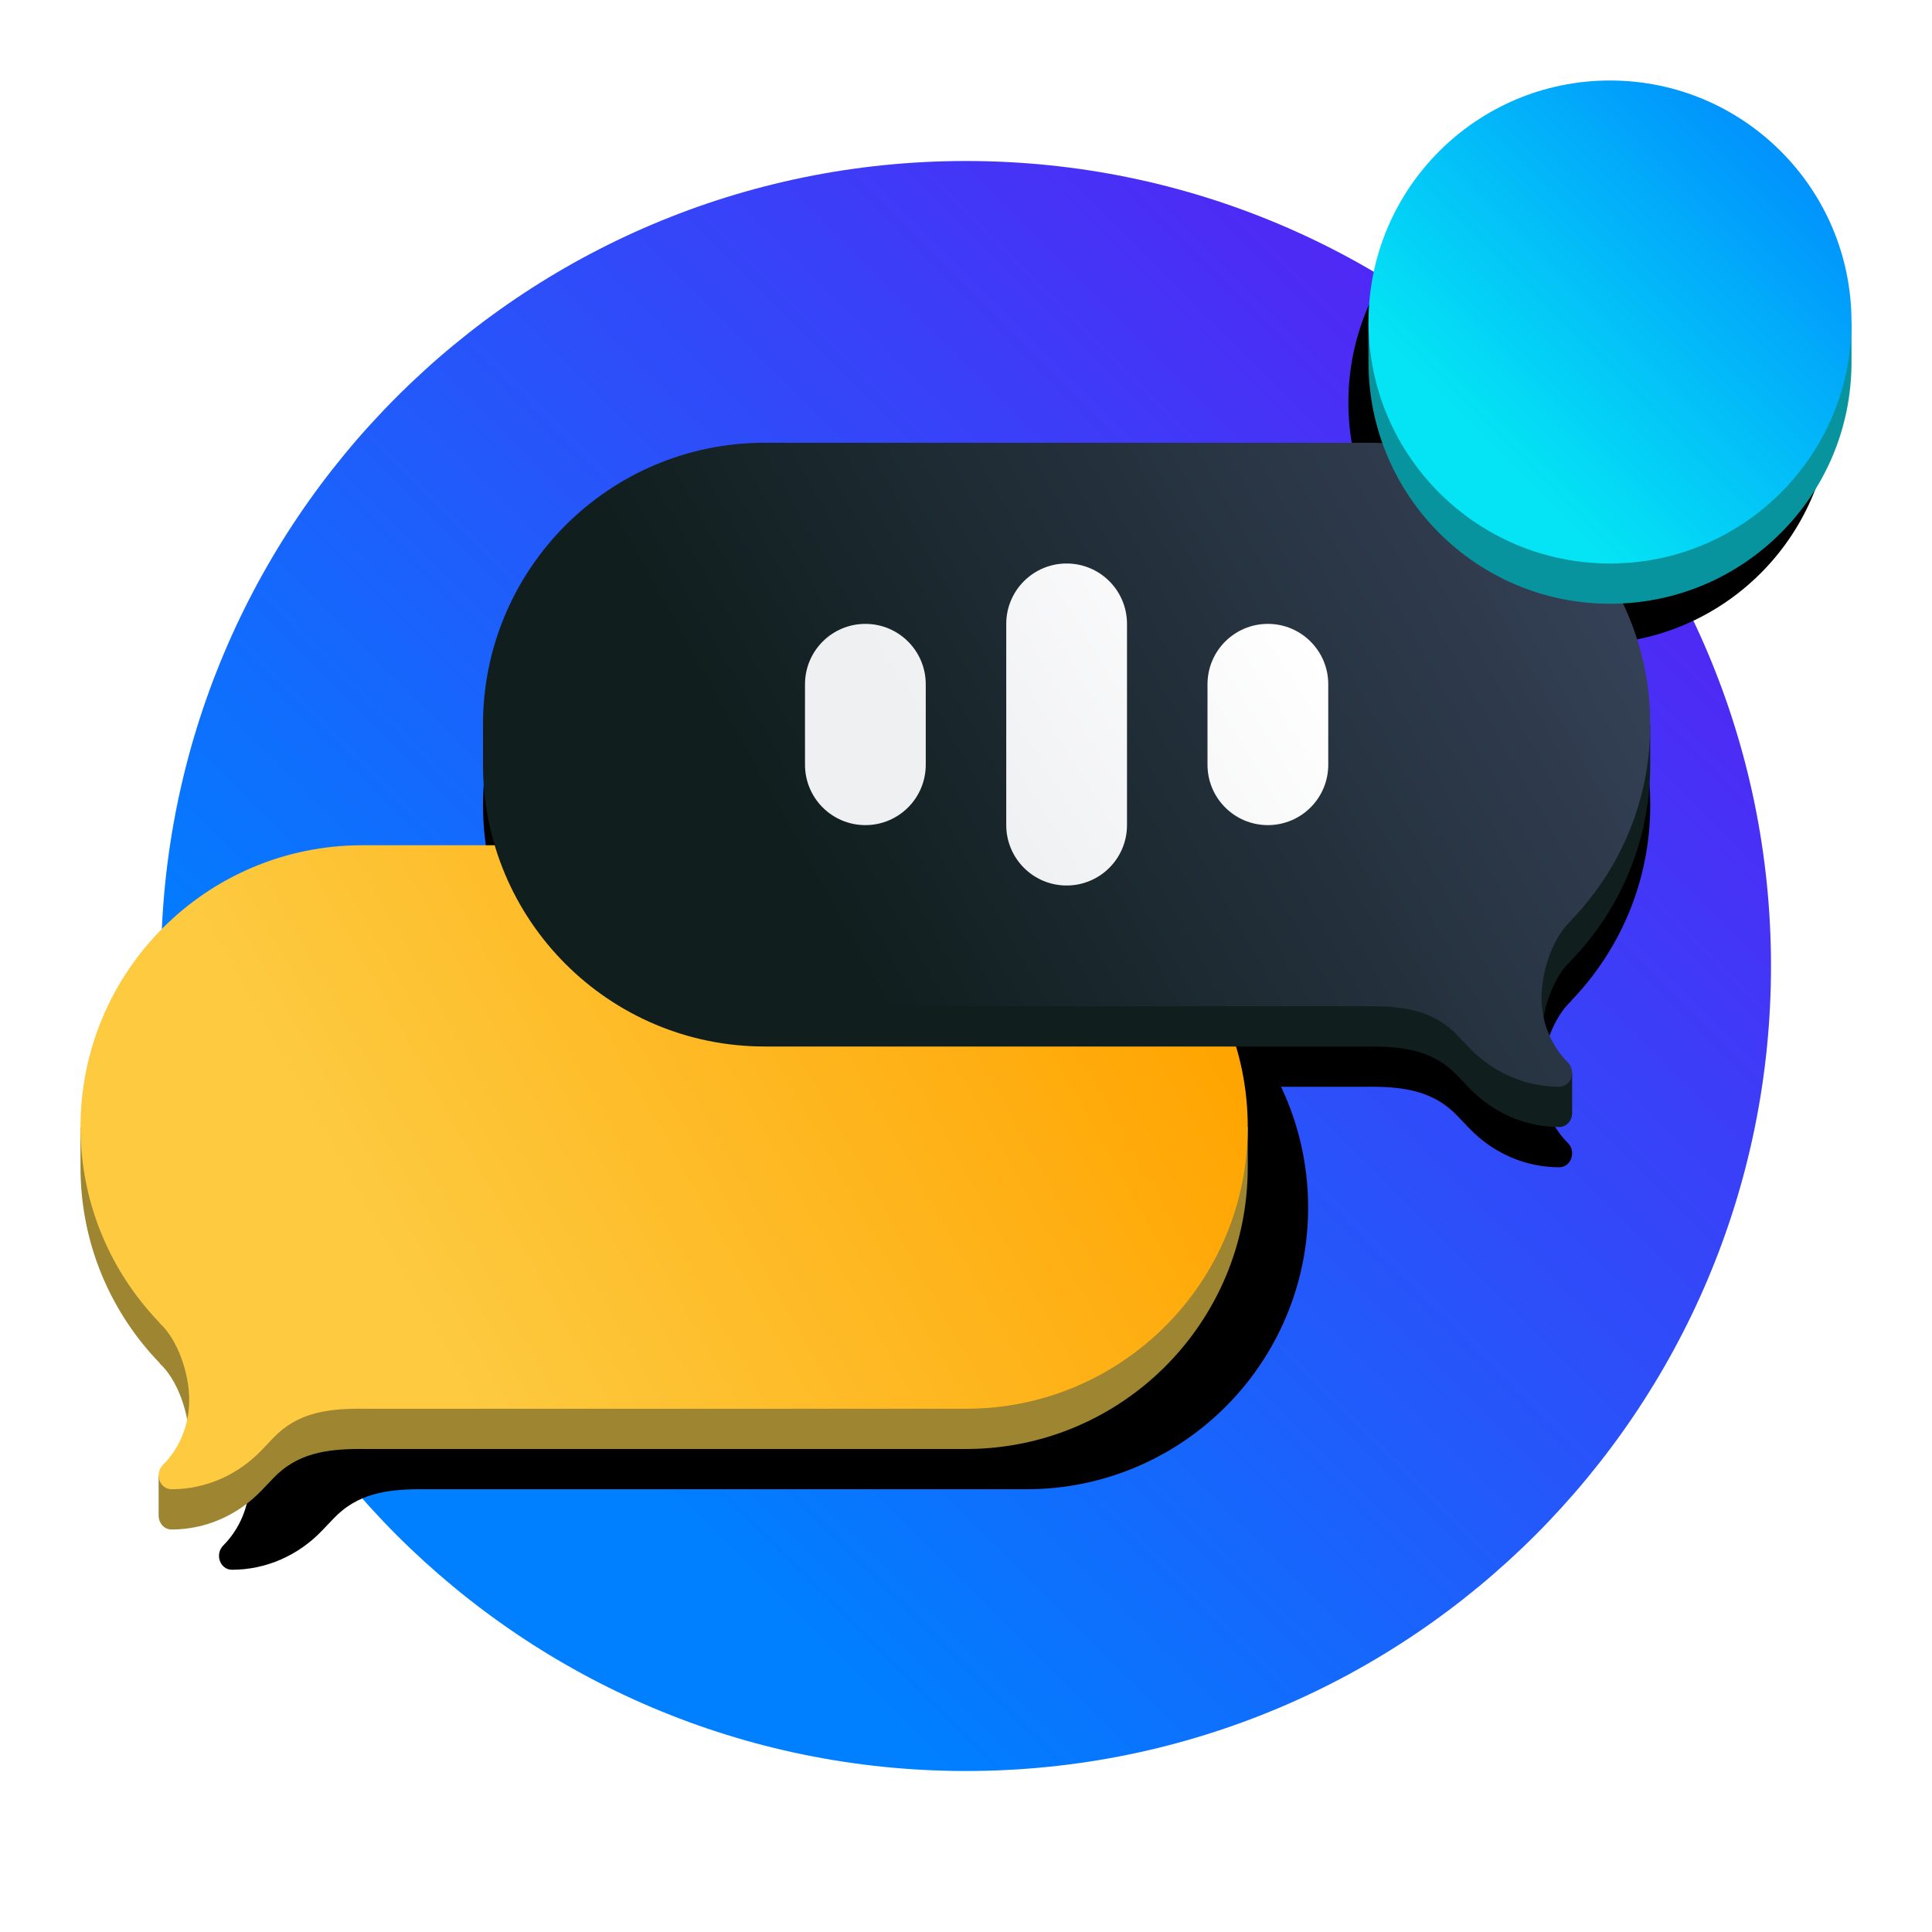
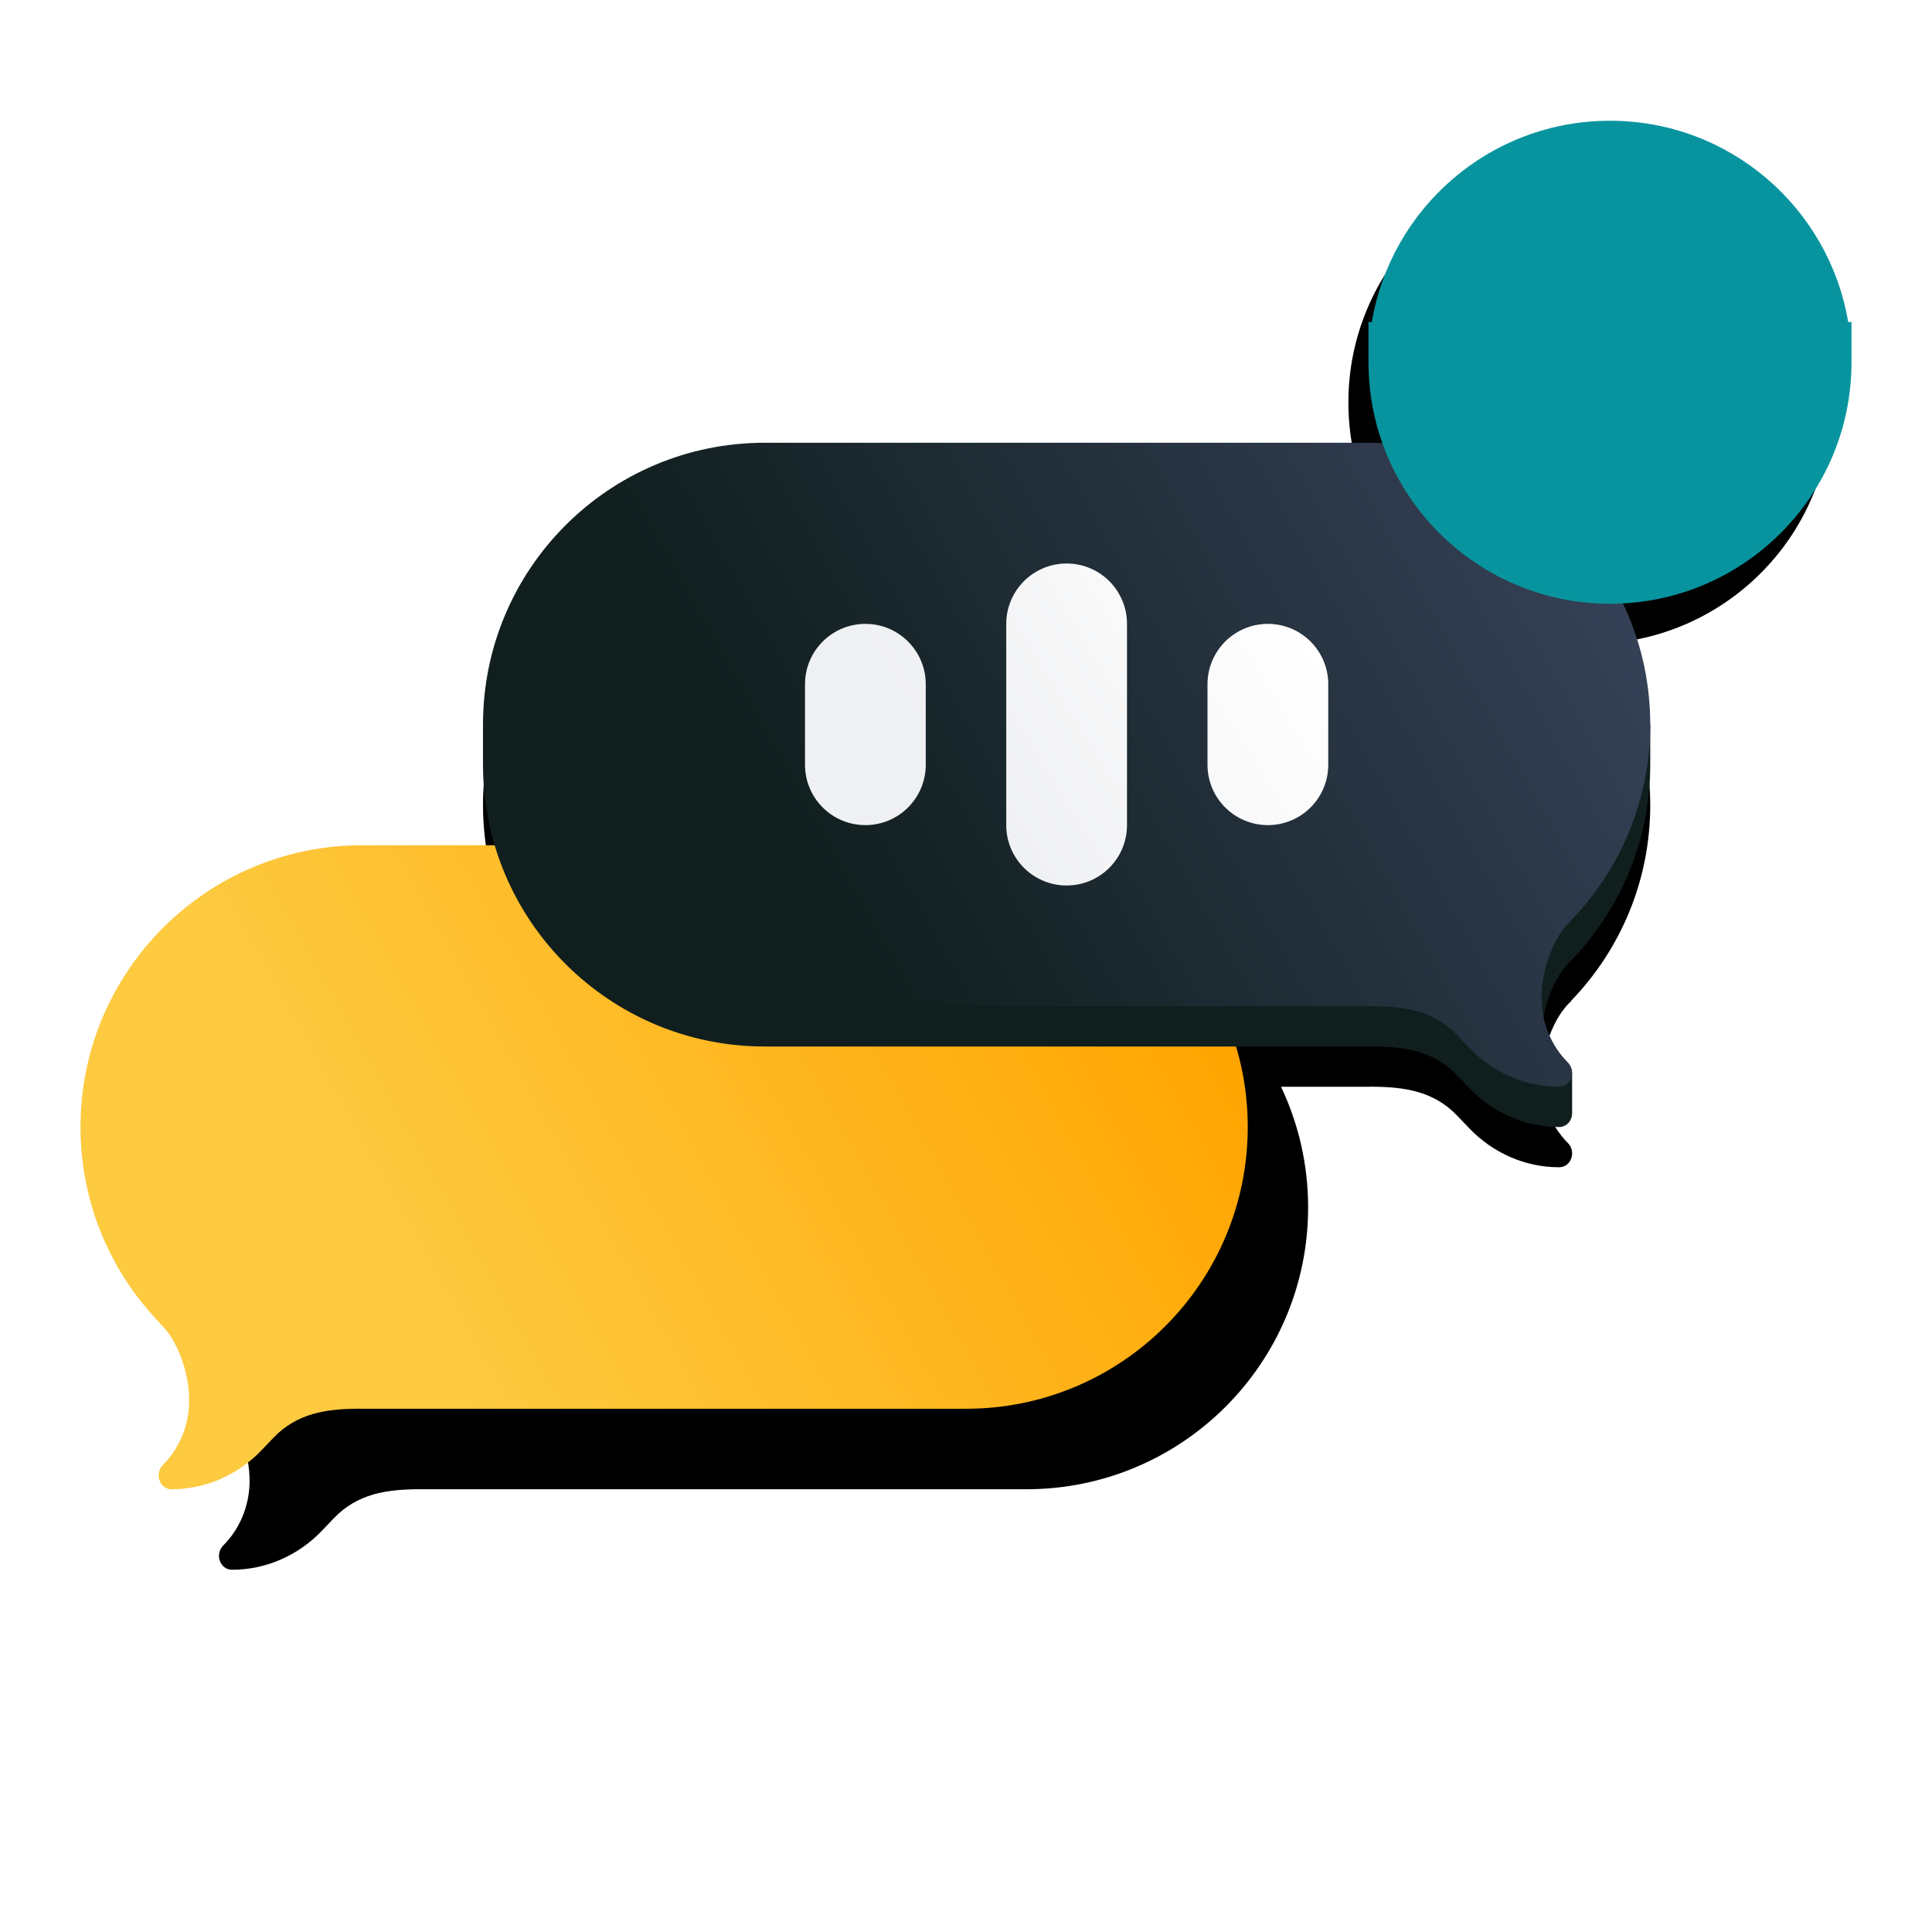
<svg xmlns="http://www.w3.org/2000/svg" xmlns:xlink="http://www.w3.org/1999/xlink" width="96px" height="96px" viewBox="0 0 96 96" version="1.1">
  <title>Icons (Solution)/CPaaS/4. Dark diapositive/2. CPaaS dark diapositive96px</title>
  <defs>
    <linearGradient x1="0%" y1="100%" x2="100%" y2="0%" id="linearGradient-1">
      <stop stop-color="#007FFF" offset="0%" />
      <stop stop-color="#007FFF" offset="24.65%" />
      <stop stop-color="#6610F2" offset="100%" />
    </linearGradient>
    <path d="M75,4 C81.627,4 87,9.373 87,16 C87,22.466 81.886,27.737 75.483,27.99 C77.069,30.259 78,33.021 78,36 C78,39.785 76.498,43.219 74.057,45.739 L74.084,45.731 C73.18,46.543 72.598,48.217 72.598,49.573 C72.598,50.84 73.099,51.982 73.902,52.789 C74.34,53.228 74.07,54 73.468,54 C71.792,54 70.184,53.299 68.992,52.049 L68.415,51.445 C67.24,50.212 65.782,50.004 64.136,49.998 L64,50 L59.653,50 C60.517,51.819 61,53.853 61,56 C61,63.732 54.732,70 47,70 L17,70 L16.865,69.998 C15.218,70.004 13.76,70.212 12.585,71.445 L12.008,72.049 C10.816,73.299 9.208,74 7.532,74 C6.93,74 6.66,73.228 7.098,72.789 C7.901,71.982 8.402,70.84 8.402,69.573 C8.402,68.217 7.82,66.543 6.916,65.73 L6.943,65.739 C4.502,63.219 3,59.785 3,56 C3,48.268 9.268,42 17,42 L21.348,42.001 C20.484,40.182 20,38.147 20,36 C20,28.268 26.268,22 34,22 L64,22 C64.206,22 64.41,22.004 64.614,22.013 C63.587,20.246 63,18.192 63,16 C63,9.373 68.373,4 75,4 Z" id="path-2" />
    <filter x="-8.9%" y="-10.7%" width="117.9%" height="121.4%" filterUnits="objectBoundingBox" id="filter-3">
      <feOffset dx="0" dy="0" in="SourceAlpha" result="shadowOffsetOuter1" />
      <feGaussianBlur stdDeviation="2.5" in="shadowOffsetOuter1" result="shadowBlurOuter1" />
      <feColorMatrix values="0 0 0 0 0.063   0 0 0 0 0.118   0 0 0 0 0.118  0 0 0 0.3 0" type="matrix" in="shadowBlurOuter1" />
    </filter>
    <linearGradient x1="0%" y1="65.22%" x2="100%" y2="34.78%" id="linearGradient-4">
      <stop stop-color="#FDCA40" offset="0%" />
      <stop stop-color="#FDCA40" offset="24.609%" />
      <stop stop-color="#FFA400" offset="100%" />
    </linearGradient>
    <linearGradient x1="-2.22044605e-13%" y1="65.22%" x2="99.004%" y2="35.083%" id="linearGradient-5">
      <stop stop-color="#101E1E" offset="0%" />
      <stop stop-color="#101E1E" offset="25%" />
      <stop stop-color="#344055" offset="100%" />
    </linearGradient>
    <linearGradient x1="0%" y1="100%" x2="100%" y2="0%" id="linearGradient-6">
      <stop stop-color="#04E4F4" offset="0%" />
      <stop stop-color="#04E4F4" offset="24.722%" />
      <stop stop-color="#007FFF" offset="100%" />
    </linearGradient>
    <linearGradient x1="0%" y1="68.935%" x2="100%" y2="31.065%" id="linearGradient-7">
      <stop stop-color="#EFF0F2" offset="0%" />
      <stop stop-color="#EFF0F2" offset="24.731%" />
      <stop stop-color="#FFFFFF" offset="100%" />
    </linearGradient>
  </defs>
  <g id="Icons-(Solution)/CPaaS/4.-Dark-diapositive/2.-CPaaS-dark-diapositive96px" stroke="none" stroke-width="1" fill="none" fill-rule="evenodd">
    <g id="Icons-(Solution)/CPaaS/1.-3D/1.-Primary/2.-CPaaS-96px" transform="translate(4, 4)">
-       <path d="M84,44 C84,66.091 66.091,84 44,84 C21.909,84 4,66.091 4,44 C4,21.909 21.909,4 44,4 C66.091,4 84,21.909 84,44" id="Gradient" fill="url(#linearGradient-1)" />
      <g id="Shadow" style="mix-blend-mode: multiply;" fill="black" fill-opacity="1">
        <use filter="url(#filter-3)" xlink:href="#path-2" />
      </g>
-       <path d="M44,40 C51.053,40 56.888,45.215 57.858,52 L58,52 L58,54 C58,61.732 51.732,68 44,68 L14,68 L13.865,67.998 C12.218,68.004 10.76,68.212 9.585,69.445 L9.008,70.049 C7.816,71.299 6.208,72 4.532,72 C4.149,72 3.901,71.688 3.883,71.348 L3.882,69.337 L4.882,69.337 L4.883,69.715 C5.214,69.08 5.402,68.35 5.402,67.573 C5.402,66.217 4.82,64.543 3.916,63.73 L3.943,63.739 C1.502,61.219 4.63543121e-16,57.785 0,54 L0,52 L0.142,52 C1.112,45.215 6.947,40 14,40 L44,40 Z" id="Combined-Shape" fill="#9D8532" />
      <path d="M44,38 C51.732,38 58,44.268 58,52 C58,59.732 51.732,66 44,66 L14,66 L13.865,65.998 C12.218,66.004 10.76,66.212 9.585,67.445 L9.008,68.049 C7.816,69.299 6.208,70 4.532,70 C3.93,70 3.66,69.228 4.098,68.789 C4.901,67.982 5.402,66.84 5.402,65.573 C5.402,64.217 4.82,62.543 3.916,61.73 L3.943,61.739 C1.502,59.219 4.63543121e-16,55.785 0,52 C-9.46895252e-16,44.268 6.268,38 14,38 L44,38 Z" id="Colour" fill="url(#linearGradient-4)" />
      <path d="M20,32 L20.142,32 C21.112,25.215 26.947,20 34,20 L64,20 C71.053,20 76.888,25.215 77.858,32 L78,32 L78,34 C78,37.776 76.505,41.203 74.075,43.721 L74.084,43.717 L73.951,43.848 C73.939,43.86 73.927,43.872 73.915,43.883 C73.108,44.743 72.598,46.303 72.598,47.573 C72.598,48.35 72.786,49.08 73.117,49.715 L73.118,49.307 L74.118,49.307 L74.118,51.327 C74.11,51.675 73.859,52 73.468,52 C71.792,52 70.184,51.299 68.992,50.049 L68.415,49.445 C67.24,48.212 65.782,48.004 64.135,47.998 L64,48 L34,48 C26.268,48 20,41.732 20,34 L20,32 Z" id="Combined-Shape" fill="#101E1E" />
      <path d="M34,18 C26.268,18 20,24.268 20,32 C20,39.732 26.268,46 34,46 L64,46 L64.136,45.998 C65.696,46.004 67.086,46.191 68.227,47.258 L68.415,47.445 L68.992,48.049 C70.184,49.299 71.792,50 73.468,50 C74.07,50 74.34,49.228 73.902,48.789 C73.099,47.982 72.598,46.84 72.598,45.573 C72.598,44.296 73.113,42.739 73.928,41.883 L74.084,41.731 L74.057,41.739 C76.498,39.219 78,35.785 78,32 C78,24.268 71.732,18 64,18 L34,18 Z" id="Path" fill="url(#linearGradient-5)" />
      <path d="M64,12 L64.166,12 C65.118,6.325 70.054,2 76,2 C81.946,2 86.882,6.325 87.834,12 L88,12 L88,14 C88,20.627 82.627,26 76,26 C69.373,26 64,20.627 64,14 L64,12 Z" id="Combined-Shape" fill="#08949E" />
-       <circle id="Oval-Copy" fill="url(#linearGradient-6)" cx="76" cy="12" r="12" />
      <path d="M49,40 C47.343,40 46,38.657 46,37 L46,27 C46,25.343 47.343,24 49,24 C50.657,24 52,25.343 52,27 L52,37 C52,38.657 50.657,40 49,40 Z M59,27 C60.657,27 62,28.343 62,30 L62,34 C62,35.657 60.657,37 59,37 C57.343,37 56,35.657 56,34 L56,30 C56,28.343 57.343,27 59,27 Z M39,27 C40.657,27 42,28.343 42,30 L42,34 C42,35.657 40.657,37 39,37 C37.343,37 36,35.657 36,34 L36,30 C36,28.343 37.343,27 39,27 Z" id="Combined-Shape" fill="url(#linearGradient-7)" />
    </g>
  </g>
</svg>